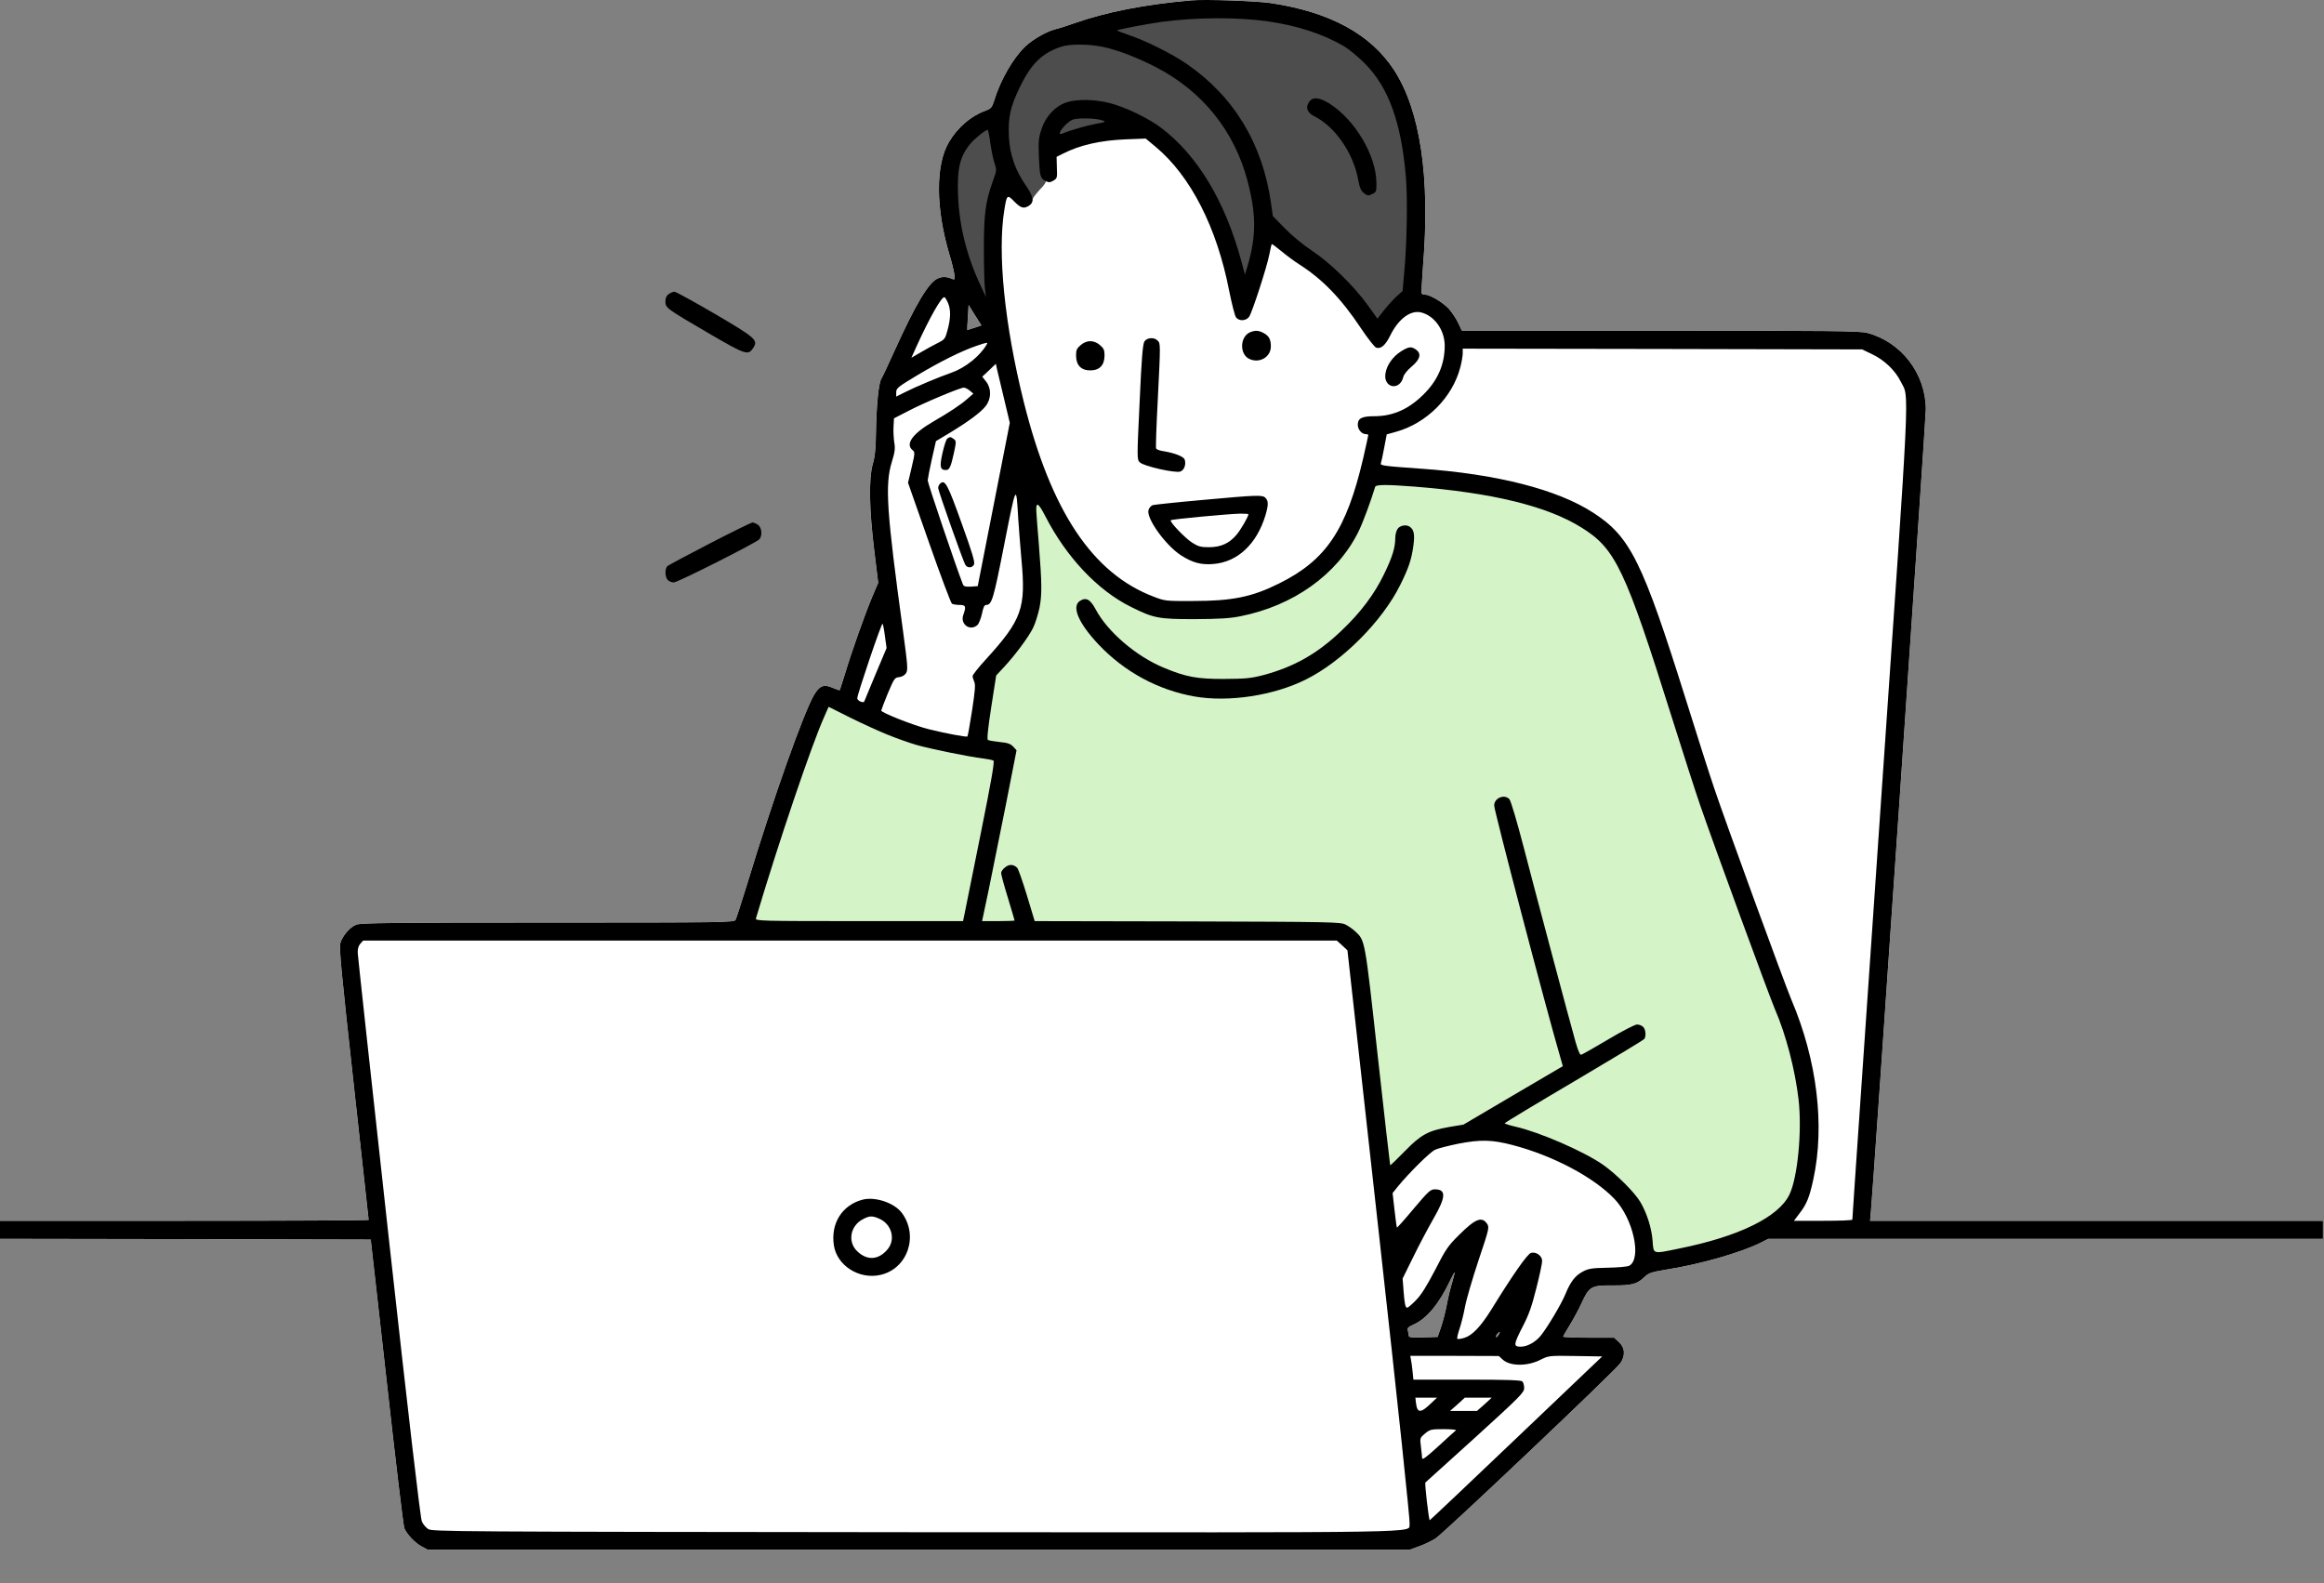
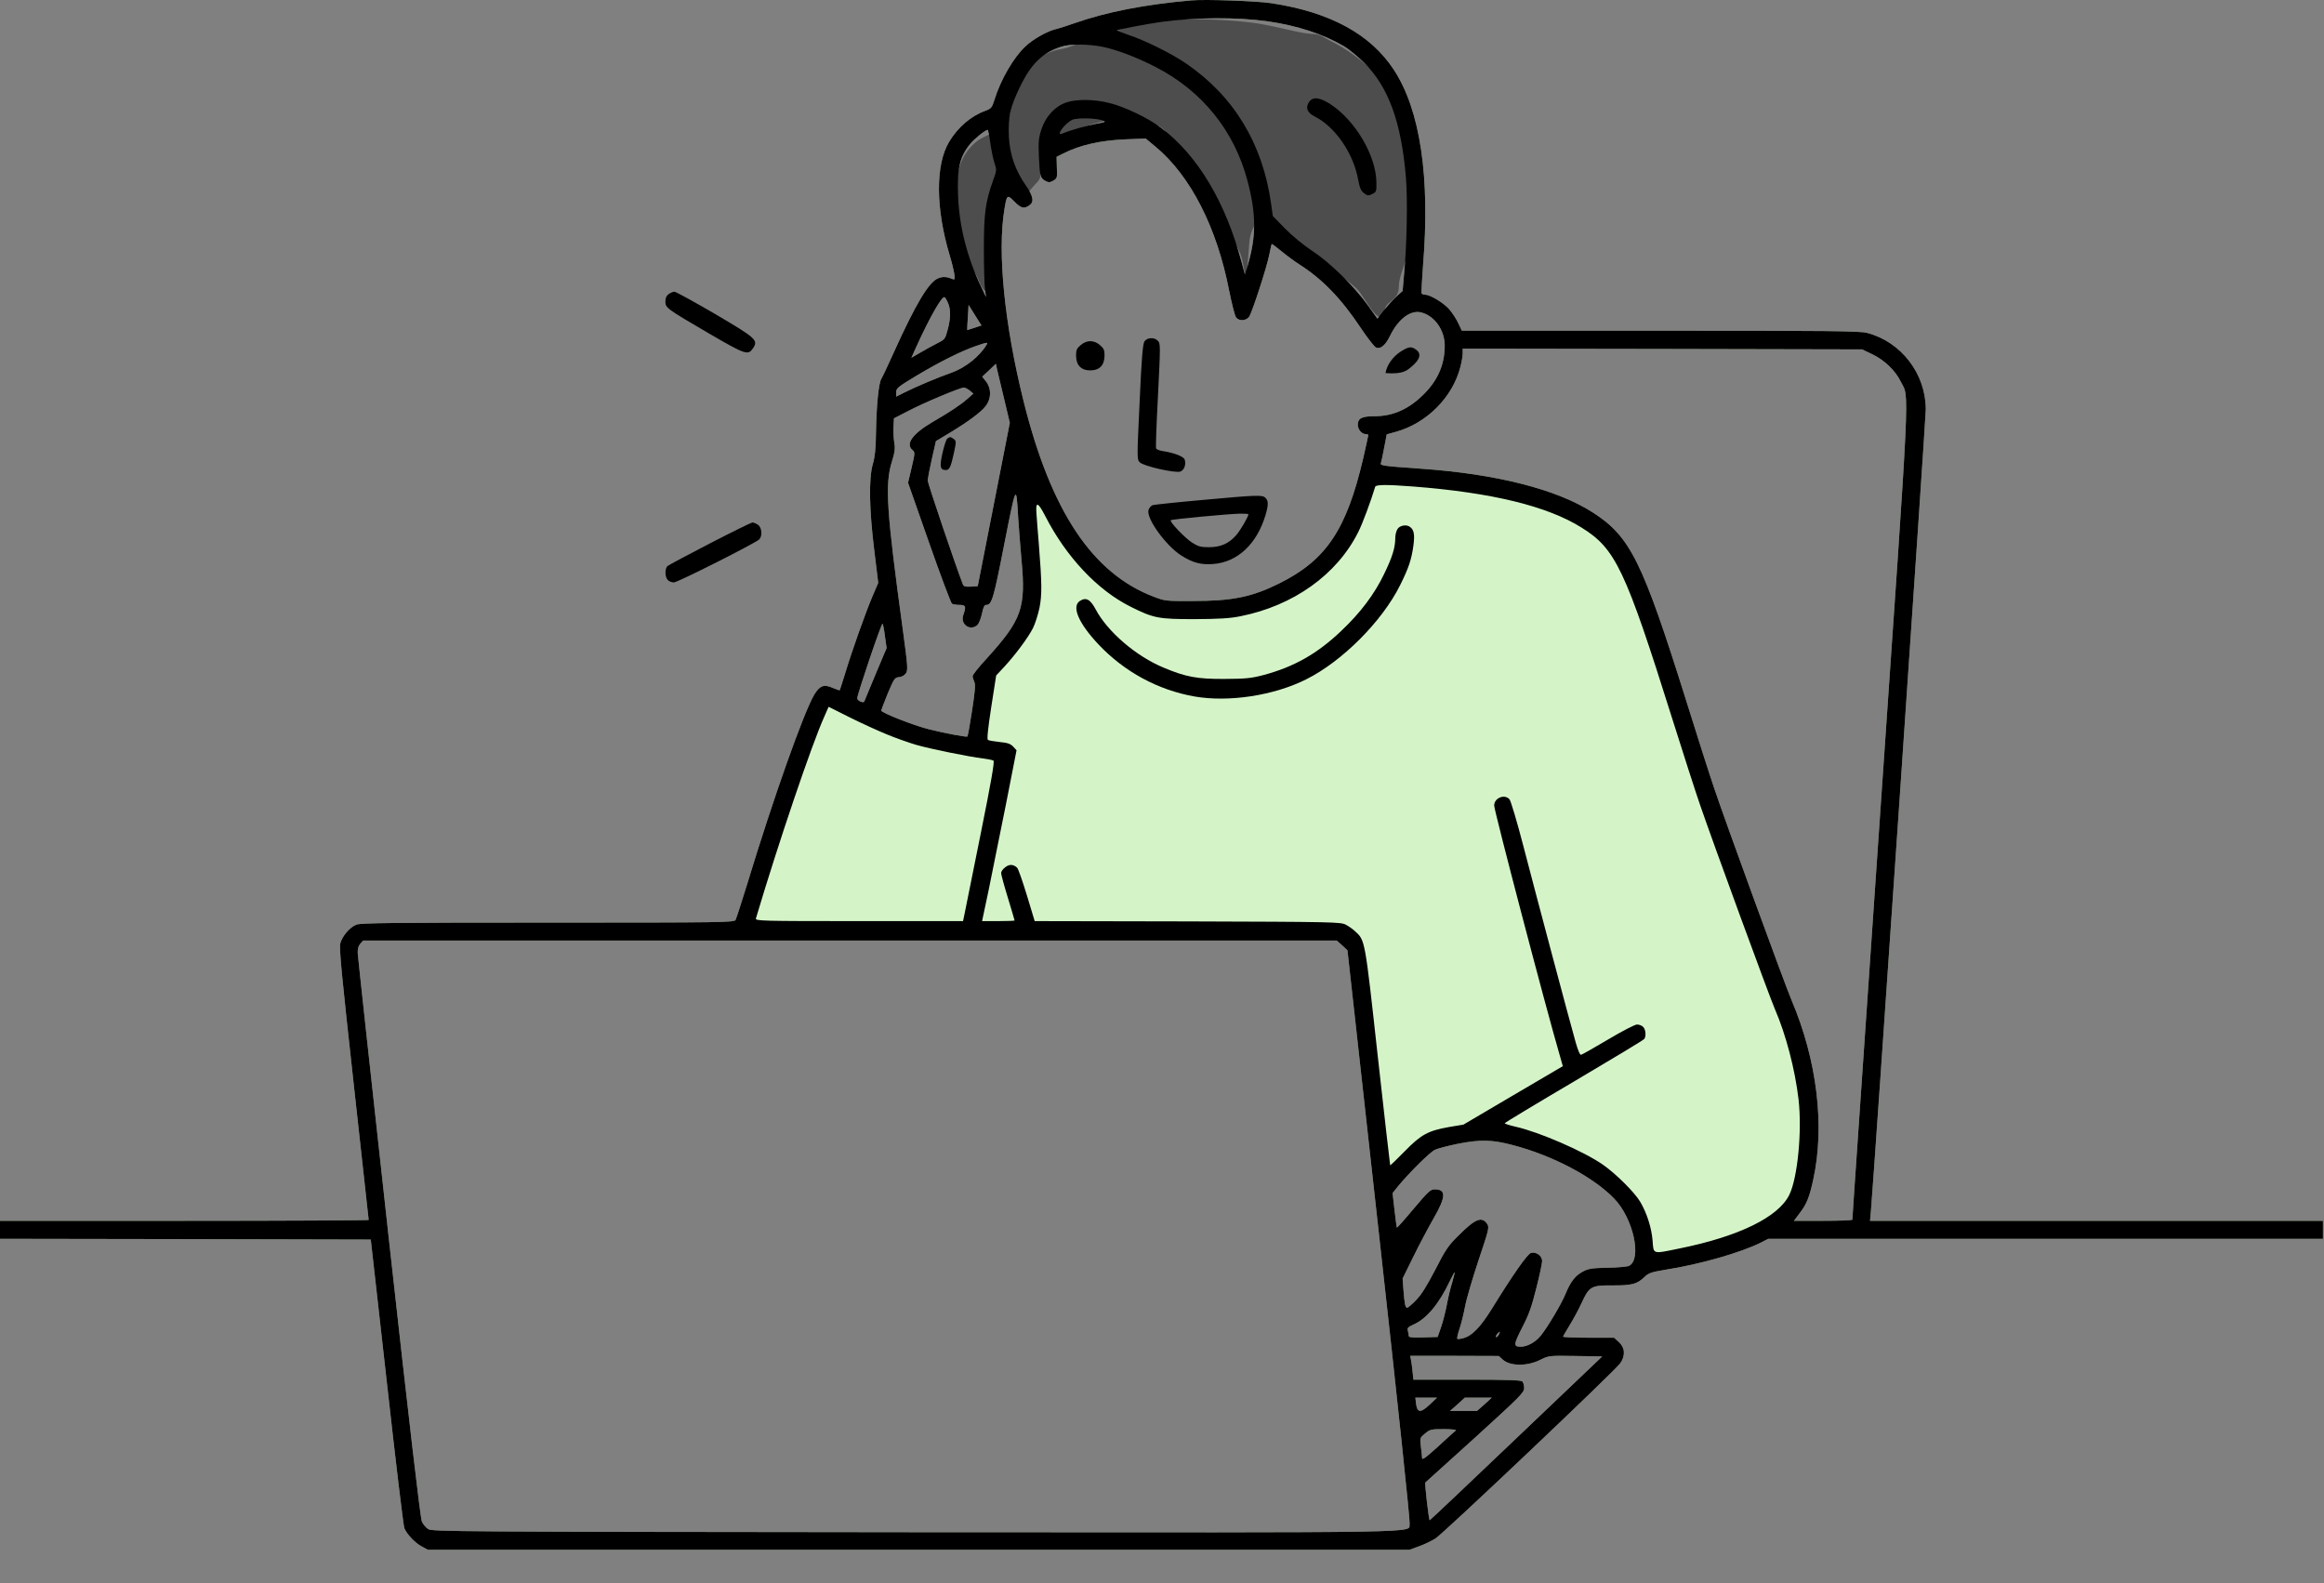
<svg xmlns="http://www.w3.org/2000/svg" width="251" height="171" viewBox="0 0 251 171" fill="none">
  <rect x="0" y="0" width="251" height="171" fill="#808080" stroke="none" />
-   <path d="M128.68 0.042C123.662 0.479 119.519 1.288 116.055 2.502C115.294 2.777 114.323 3.085 113.902 3.182C112.996 3.425 111.507 4.282 110.746 5.011C109.451 6.225 108.059 8.637 107.395 10.806C107.136 11.631 107.055 11.728 106.408 11.971C104.854 12.537 103.446 13.751 102.507 15.321C101.018 17.798 101.05 22.524 102.572 27.59C102.815 28.367 103.025 29.29 103.074 29.63C103.138 30.197 103.106 30.245 102.847 30.132C102.232 29.873 101.795 29.857 101.309 30.067C100.306 30.472 98.881 32.867 96.534 38.063C95.936 39.39 95.337 40.669 95.207 40.879C94.9 41.333 94.657 43.728 94.608 46.803C94.592 48.455 94.495 49.345 94.268 50.122C93.815 51.676 93.88 55.091 94.43 59.493L94.851 62.957L94.22 64.43C93.475 66.195 92.035 70.225 91.29 72.701C90.983 73.673 90.724 74.514 90.691 74.547C90.675 74.579 90.368 74.482 90.028 74.336C88.992 73.867 88.555 74.029 87.94 75.032C86.806 76.942 83.504 86.249 80.688 95.524C80.089 97.483 79.523 99.214 79.442 99.36C79.312 99.635 78.179 99.651 59.144 99.651C42.586 99.651 38.912 99.684 38.475 99.878C37.779 100.153 36.969 101.108 36.759 101.869C36.613 102.371 36.888 105.187 38.199 117.068C39.09 125.096 39.818 131.716 39.818 131.765C39.818 131.813 30.867 131.862 19.909 131.862H0V132.833V133.804L20.022 133.837L40.045 133.885L41.776 149.262C42.715 157.711 43.573 164.833 43.67 165.06C43.946 165.723 44.82 166.646 45.548 167.035L46.212 167.391H99.221H152.231L153.251 167.018C153.817 166.824 154.61 166.436 155.031 166.177C155.889 165.643 174.39 148.097 174.989 147.255C175.572 146.43 175.507 145.555 174.843 144.957L174.325 144.487H171.574C170.052 144.487 168.822 144.439 168.822 144.374C168.822 144.325 169.146 143.759 169.534 143.128C169.923 142.496 170.505 141.428 170.813 140.748C171.638 138.951 171.849 138.822 174.147 138.838C176.251 138.854 176.834 138.693 177.643 137.899C178.064 137.495 178.356 137.398 179.909 137.139C183.632 136.556 188.035 135.293 190.22 134.193L190.981 133.804H220.941H250.886V132.833V131.862H226.429H201.971L202.068 130.777C202.327 127.993 207.992 45.266 207.992 44.23C207.992 40.378 205.354 36.93 201.664 35.959C200.919 35.748 197.407 35.716 179.327 35.716H157.88L157.508 34.923C157.314 34.486 156.86 33.806 156.52 33.401C155.889 32.689 154.465 31.831 153.914 31.831C153.753 31.831 153.591 31.767 153.542 31.702C153.494 31.637 153.575 30.294 153.688 28.74C154.481 19.141 153.396 11.89 150.532 7.52C148.006 3.684 143.669 1.32 137.34 0.349C135.786 0.106 130.186 -0.088 128.68 0.042ZM105.243 35.408C104.822 35.538 104.466 35.651 104.466 35.651C104.449 35.635 104.482 35.036 104.53 34.292L104.611 32.932L105.307 34.049L106.003 35.15L105.243 35.408ZM156.844 138.514C156.666 139.081 156.407 140.133 156.278 140.845C156.148 141.557 155.873 142.642 155.663 143.273L155.274 144.406L153.72 144.455C152.522 144.487 152.15 144.455 152.15 144.293C152.15 144.18 152.102 143.921 152.053 143.726C151.972 143.435 152.069 143.338 152.668 143.063C154.076 142.448 155.436 140.813 156.585 138.369C156.844 137.818 157.087 137.398 157.103 137.414C157.136 137.446 157.006 137.932 156.844 138.514ZM161.862 144.18C161.749 144.358 161.635 144.471 161.587 144.422C161.538 144.374 161.587 144.228 161.7 144.083C161.991 143.743 162.072 143.775 161.862 144.18Z" fill="white" />
  <path d="M128.68 0.042C123.662 0.479 119.519 1.288 116.055 2.502C115.294 2.777 114.323 3.085 113.902 3.182C112.996 3.425 111.507 4.282 110.746 5.011C109.451 6.225 108.059 8.637 107.395 10.806C107.136 11.631 107.055 11.728 106.408 11.971C104.854 12.537 103.446 13.751 102.507 15.321C101.018 17.798 101.05 22.524 102.572 27.59C102.815 28.367 103.025 29.29 103.074 29.63C103.138 30.197 103.106 30.245 102.847 30.132C102.232 29.873 101.795 29.857 101.309 30.067C100.306 30.472 98.881 32.867 96.534 38.063C95.936 39.39 95.337 40.669 95.207 40.879C94.9 41.333 94.657 43.728 94.608 46.803C94.592 48.455 94.495 49.345 94.268 50.122C93.815 51.676 93.88 55.091 94.43 59.493L94.851 62.957L94.22 64.43C93.475 66.195 92.035 70.225 91.29 72.701C90.983 73.673 90.724 74.514 90.691 74.547C90.675 74.579 90.368 74.482 90.028 74.336C88.992 73.867 88.555 74.029 87.94 75.032C86.806 76.942 83.504 86.249 80.688 95.524C80.089 97.483 79.523 99.214 79.442 99.36C79.312 99.635 78.179 99.651 59.144 99.651C42.586 99.651 38.912 99.684 38.475 99.878C37.779 100.153 36.969 101.108 36.759 101.869C36.613 102.371 36.888 105.187 38.199 117.068C39.09 125.096 39.818 131.716 39.818 131.765C39.818 131.813 30.867 131.862 19.909 131.862H0V132.833V133.804L20.022 133.837L40.045 133.885L41.776 149.262C42.715 157.711 43.573 164.833 43.67 165.06C43.946 165.723 44.82 166.646 45.548 167.035L46.212 167.391H99.221H152.231L153.251 167.018C153.817 166.824 154.61 166.436 155.031 166.177C155.889 165.643 174.39 148.097 174.989 147.255C175.572 146.43 175.507 145.555 174.843 144.957L174.325 144.487H171.574C170.052 144.487 168.822 144.439 168.822 144.374C168.822 144.325 169.146 143.759 169.534 143.128C169.923 142.496 170.505 141.428 170.813 140.748C171.638 138.951 171.849 138.822 174.147 138.838C176.251 138.854 176.834 138.693 177.643 137.899C178.064 137.495 178.356 137.398 179.909 137.139C183.632 136.556 188.035 135.293 190.22 134.193L190.981 133.804H220.941H250.886V132.833V131.862H226.429H201.971L202.068 130.777C202.327 127.993 207.992 45.266 207.992 44.23C207.992 40.378 205.354 36.93 201.664 35.959C200.919 35.748 197.407 35.716 179.327 35.716H157.88L157.508 34.923C157.314 34.486 156.86 33.806 156.52 33.401C155.889 32.689 154.465 31.831 153.914 31.831C153.753 31.831 153.591 31.767 153.542 31.702C153.494 31.637 153.575 30.294 153.688 28.74C154.481 19.141 153.396 11.89 150.532 7.52C148.006 3.684 143.669 1.32 137.34 0.349C135.786 0.106 130.186 -0.088 128.68 0.042ZM136.935 2.308C140.108 2.761 142.924 3.684 145.158 4.995C145.659 5.286 146.663 6.111 147.375 6.824C149.965 9.413 151.341 13.201 151.843 19.141C152.037 21.537 151.956 26.312 151.648 29.565L151.487 31.427L150.855 31.993C150.515 32.301 149.9 32.98 149.496 33.482L148.767 34.421L147.748 32.997C146.258 30.909 143.636 28.351 141.71 27.089C140.739 26.441 139.573 25.486 138.78 24.677L137.469 23.334L137.275 21.958C136.369 15.516 133.261 10.401 128.146 6.888C126.576 5.804 123.711 4.38 121.914 3.781C121.267 3.554 120.7 3.344 120.652 3.295C120.555 3.214 123.582 2.631 125.492 2.356C129.133 1.871 133.666 1.838 136.935 2.308ZM119.098 5.059C120.652 5.383 122.707 6.16 124.828 7.244C129.846 9.834 133.309 14.124 134.734 19.53C135.689 23.155 135.689 25.503 134.734 28.756L134.459 29.646L134.086 28.27C132.338 21.78 129.36 16.811 125.443 13.832C124.067 12.78 121.494 11.534 119.826 11.129C118.208 10.708 116.249 10.692 115.165 11.064C113.967 11.469 112.947 12.554 112.494 13.929C112.17 14.901 112.138 15.257 112.203 16.924C112.3 19.044 112.348 19.238 112.915 19.546C113.271 19.724 113.384 19.724 113.757 19.514C114.177 19.271 114.194 19.206 114.145 18.105L114.113 16.94L114.792 16.6C116.638 15.661 118.839 15.159 121.639 15.046L123.743 14.965L124.812 15.855C128.583 18.996 131.432 24.564 132.759 31.427C133.05 32.851 133.374 34.146 133.504 34.292C133.844 34.712 134.588 34.664 134.912 34.211C135.236 33.741 136.838 28.821 137.097 27.461C137.21 26.878 137.324 26.377 137.356 26.36C137.372 26.328 137.858 26.684 138.424 27.154C138.991 27.623 139.849 28.254 140.334 28.562C142.827 30.148 144.85 32.236 147.003 35.473C147.715 36.541 148.444 37.464 148.622 37.545C149.123 37.723 149.609 37.318 150.127 36.282C151.033 34.421 152.377 33.434 153.542 33.758C154.967 34.146 156.035 35.684 156.035 37.335C156.035 39.261 155.355 40.928 153.963 42.385C152.296 44.133 150.532 44.958 148.427 44.958C147.084 44.958 146.647 45.185 146.647 45.881C146.647 46.383 147.068 46.885 147.489 46.885C147.65 46.885 147.78 46.933 147.78 46.998C147.78 47.079 147.521 48.196 147.23 49.507C145.417 57.244 143.232 60.497 138.149 63.022C135.219 64.479 133.115 64.916 128.842 64.916C125.929 64.932 125.815 64.916 124.634 64.463C117.997 61.954 113.514 55.236 110.552 43.34C108.496 35.069 107.703 27.283 108.48 22.605C108.739 21.019 108.787 20.987 109.548 21.764C110.26 22.492 110.6 22.589 111.167 22.184C111.717 21.812 111.604 21.197 110.794 20.032C109.661 18.413 109.063 16.697 108.965 14.803C108.868 12.667 109.111 11.534 110.147 9.413C111.377 6.856 112.591 5.691 114.679 5.027C115.586 4.736 117.625 4.752 119.098 5.059ZM119.13 13.023C119.47 13.152 119.389 13.201 118.418 13.363C117.447 13.541 115.553 14.075 114.728 14.431C113.951 14.755 115.003 13.314 115.812 12.942C116.346 12.699 118.402 12.748 119.13 13.023ZM106.958 15.451C107.072 16.228 107.266 17.215 107.412 17.62C107.654 18.348 107.654 18.413 107.25 19.514C106.44 21.764 106.262 23.042 106.262 26.814C106.262 28.724 106.311 30.698 106.376 31.184L106.489 32.074L105.955 30.941C104.466 27.833 103.608 24.467 103.478 21.213C103.349 18.17 103.673 16.875 104.838 15.483C105.275 14.965 106.44 14.027 106.667 14.027C106.716 14.027 106.861 14.674 106.958 15.451ZM102.394 32.738C102.701 33.45 102.685 34.389 102.345 35.635C102.086 36.606 102.038 36.671 101.261 37.059C100.808 37.286 99.982 37.739 99.432 38.063L98.428 38.646L98.962 37.464C100.419 34.259 101.746 31.928 102.022 32.106C102.102 32.155 102.264 32.43 102.394 32.738ZM105.243 35.408C104.822 35.538 104.466 35.651 104.466 35.651C104.449 35.635 104.482 35.036 104.53 34.292L104.611 32.932L105.307 34.049L106.003 35.15L105.243 35.408ZM106.57 37.205C105.841 38.468 104.271 39.714 102.782 40.248C101.423 40.718 98.914 41.77 97.732 42.368L96.793 42.838V42.368C96.793 41.931 96.971 41.786 99.108 40.507C101.52 39.066 103.851 37.901 105.469 37.351C106.602 36.962 106.732 36.946 106.57 37.205ZM202.198 38.257C203.525 38.889 204.691 40.005 205.289 41.219C206.228 43.145 206.39 39.746 203.072 87.771C201.421 111.888 200.045 131.668 200.061 131.732C200.061 131.813 198.637 131.862 196.905 131.862H193.749L194.331 131.085C195.124 130.081 195.432 129.288 195.837 127.411C197.115 121.584 196.241 114.494 193.49 108.02C192.761 106.304 186.287 88.58 185.121 85.084C184.62 83.611 183.26 79.354 182.095 75.615C177.401 60.659 176.09 57.972 172.075 55.382C168.191 52.857 161.619 51.19 153.445 50.623C149.301 50.332 149.042 50.284 149.14 50.025C149.188 49.895 149.35 49.151 149.496 48.357L149.771 46.917L150.758 46.642C154.092 45.719 156.877 42.919 157.718 39.665C157.864 39.115 157.977 38.435 157.977 38.16V37.658L179.553 37.691L201.113 37.739L202.198 38.257ZM108.447 43.081L109.063 45.67L107.331 54.492L105.599 63.313L104.854 63.362C104.271 63.394 104.093 63.346 103.996 63.119C103.252 61.225 100.192 52.177 100.192 51.886C100.209 51.676 100.403 50.64 100.646 49.571L101.083 47.645L102.491 46.803C104.579 45.541 105.955 44.521 106.457 43.858C107.072 43.065 107.088 41.98 106.505 41.219L106.084 40.685L106.829 39.989L107.557 39.293L107.687 39.892C107.768 40.216 108.108 41.656 108.447 43.081ZM104.741 42.191L105.129 42.514L104.482 43.081C103.77 43.712 102.507 44.554 100.759 45.557C98.574 46.836 97.765 47.937 98.541 48.6C98.833 48.843 98.833 48.908 98.461 50.494L98.072 52.145L100.338 58.603C101.585 62.164 102.701 65.126 102.815 65.207C102.928 65.272 103.3 65.337 103.64 65.337C104.304 65.337 104.369 65.499 104.045 66.405C103.673 67.425 104.773 68.218 105.566 67.506C105.728 67.344 105.939 66.81 106.052 66.292C106.198 65.596 106.311 65.337 106.505 65.337C107.12 65.337 107.298 64.738 108.464 58.781C109.759 52.226 109.759 52.226 109.969 55.949C110.034 56.968 110.196 59.008 110.325 60.481C110.811 65.709 110.374 66.939 106.473 71.228C105.68 72.086 105.048 72.896 105.048 73.025C105.048 73.155 105.129 73.43 105.226 73.64C105.372 73.948 105.307 74.644 104.984 76.764C104.757 78.253 104.53 79.516 104.482 79.548C104.401 79.645 102.086 79.208 100.273 78.755C98.655 78.35 95.175 76.975 95.175 76.748C95.191 76.667 95.499 75.825 95.887 74.887C96.567 73.284 96.632 73.187 97.101 73.138C97.409 73.106 97.7 72.944 97.846 72.718C98.072 72.378 98.04 71.957 97.538 68.234C95.741 55.123 95.563 52.339 96.324 49.879C96.648 48.827 96.696 48.438 96.583 47.791C96.518 47.354 96.47 46.593 96.502 46.091L96.551 45.185L98.088 44.392C99.788 43.502 103.689 41.867 104.093 41.867C104.239 41.867 104.53 42.012 104.741 42.191ZM95.579 68.736L95.757 69.998L94.576 72.799C93.928 74.352 93.378 75.68 93.346 75.761C93.265 75.987 92.585 75.696 92.585 75.421C92.585 75 95.207 67.263 95.32 67.36C95.369 67.425 95.499 68.04 95.579 68.736ZM144.963 102.112L145.53 102.646L148.945 133.4C150.985 151.706 152.312 164.348 152.247 164.607C152.004 165.594 155.938 165.529 98.849 165.497C48.931 165.448 46.665 165.432 46.244 165.157C46.001 164.995 45.694 164.639 45.564 164.348C45.402 164.008 44.14 153.179 41.987 133.723C40.158 117.165 38.653 103.31 38.636 102.953C38.62 102.484 38.701 102.176 38.912 101.934L39.219 101.594H91.808H144.381L144.963 102.112ZM163.351 123.672C167.705 124.805 172.108 127.136 174.358 129.483C176.397 131.603 177.352 135.957 175.96 136.718C175.782 136.815 174.73 136.912 173.645 136.928C171.946 136.961 171.557 137.025 170.975 137.333C170.133 137.77 169.631 138.417 169.065 139.793C168.628 140.861 167.139 143.354 166.426 144.244C165.86 144.957 164.953 145.458 164.257 145.458C163.432 145.458 163.448 145.248 164.468 143.257C165.115 142.011 165.439 141.104 165.925 139.146C166.281 137.77 166.556 136.443 166.556 136.2C166.556 135.65 165.925 135.18 165.358 135.326C164.97 135.423 163.367 137.721 161.053 141.477C159.92 143.289 159.013 144.244 158.155 144.503C157.783 144.617 157.443 144.665 157.394 144.6C157.346 144.552 157.443 144.083 157.621 143.565C157.799 143.047 158.074 141.962 158.22 141.169C158.366 140.36 159.029 138.11 159.677 136.151C160.794 132.833 160.858 132.574 160.632 132.218C160.065 131.344 159.353 131.619 157.573 133.4C156.391 134.565 156.132 134.954 154.999 137.171C154.076 138.935 153.494 139.874 152.927 140.441C152.49 140.894 152.069 141.25 151.988 141.25C151.778 141.25 151.697 140.845 151.584 139.389L151.487 138.094L152.62 135.795C153.235 134.533 154.222 132.671 154.805 131.652C156.181 129.272 156.213 128.463 154.967 128.463C154.497 128.463 154.271 128.673 152.684 130.551C151.729 131.7 150.904 132.623 150.871 132.59C150.839 132.558 150.726 131.7 150.612 130.697L150.402 128.867L150.985 128.139C152.199 126.666 154.432 124.449 154.983 124.19C155.274 124.044 156.423 123.753 157.524 123.526C159.903 123.073 161.117 123.089 163.351 123.672ZM156.844 138.514C156.666 139.081 156.407 140.133 156.278 140.845C156.148 141.557 155.873 142.642 155.663 143.273L155.274 144.406L153.72 144.455C152.522 144.487 152.15 144.455 152.15 144.293C152.15 144.18 152.102 143.921 152.053 143.726C151.972 143.435 152.069 143.338 152.668 143.063C154.076 142.448 155.436 140.813 156.585 138.369C156.844 137.818 157.087 137.398 157.103 137.414C157.136 137.446 157.006 137.932 156.844 138.514ZM161.862 144.18C161.749 144.358 161.635 144.471 161.587 144.422C161.538 144.374 161.587 144.228 161.7 144.083C161.991 143.743 162.072 143.775 161.862 144.18ZM162.299 146.85C163.092 147.579 164.97 147.595 166.41 146.85C167.268 146.43 167.317 146.413 170.165 146.462L173.047 146.51L163.788 155.332C158.706 160.188 154.481 164.17 154.416 164.202C154.319 164.234 153.85 160.204 153.947 160.123C153.979 160.107 156.391 157.922 159.321 155.267C164.176 150.848 164.614 150.411 164.614 149.926C164.614 149.651 164.533 149.327 164.419 149.214C164.274 149.068 162.72 149.019 158.447 149.019H152.652L152.555 148.081C152.506 147.579 152.425 146.996 152.377 146.802L152.312 146.446H157.087L161.878 146.462L162.299 146.85ZM154.416 151.706C153.445 152.629 153.073 152.613 152.943 151.641L152.862 150.962H154.028H155.209L154.416 151.706ZM160.324 151.69L159.515 152.402H158.058H156.601L157.411 151.69L158.204 150.962H159.661H161.117L160.324 151.69ZM157.249 154.49C157.152 154.555 156.31 155.332 155.355 156.206C154.06 157.388 153.607 157.727 153.591 157.501C153.591 157.323 153.526 156.772 153.461 156.255C153.348 155.316 153.348 155.3 153.914 154.83C154.449 154.393 154.578 154.361 155.938 154.361C156.747 154.361 157.33 154.425 157.249 154.49Z" fill="#D4F4C8" />
  <path d="M112.078 19.617C111.713 20.021 110.791 20.939 110.756 21.508C108.451 18.076 107.553 20.433 107.041 21.27C106.206 22.637 106.56 24.732 106.56 26.277C106.56 27.735 106.695 29.169 106.695 30.607V31.727C106.695 31.794 106.478 31.485 106.425 31.449C105.953 31.124 105.674 30.061 105.342 29.554C104.605 28.426 103.958 27.115 103.523 25.811C103.016 24.29 103.313 22.248 103.313 20.669C103.313 18.575 103.69 16.919 105.237 15.482C105.962 14.81 106.796 14.631 107.673 14.099C108.013 13.892 108.31 13.975 108.582 13.618C108.958 13.125 109.061 12.48 109.161 11.889C109.329 10.898 109.951 9.36 110.484 8.484C110.658 8.198 110.862 7.95 111.055 7.679C111.263 7.389 111.363 6.891 111.627 6.665C112.401 6.001 113.576 5.474 114.551 5.312C115.65 5.128 116.775 4.553 117.791 4.086C118.602 3.714 119.552 3.804 120.362 3.44C122.055 2.678 124.119 2.057 125.969 2.057C129.087 2.057 132.239 2.064 135.328 2.463C136.788 2.651 138.287 3.035 139.726 3.35C140.443 3.506 141.214 3.66 141.951 3.68C142.612 3.698 143.119 4.139 143.702 4.425C146.969 6.023 150.535 9.243 151.588 12.821C152.12 14.632 152.7 16.434 152.7 18.369C152.7 19.757 152.94 21.338 152.693 22.699C152.534 23.573 152.545 24.413 152.324 25.27C152.186 25.807 152.045 26.435 152.024 26.983C151.971 28.35 151.077 29.642 151.077 30.983C151.077 31.974 150.508 32.277 149.874 32.832C149.521 33.141 149.415 34.186 149.115 34.253C148.537 34.381 147.175 31.937 146.814 31.501C146.285 30.861 145.625 30.422 144.98 29.938C144.609 29.659 144.148 29.578 143.778 29.254C143.345 28.875 142.901 28.482 142.447 28.126L142.422 28.107C141.794 27.614 141.137 27.098 140.455 26.683C140.106 26.471 139.775 26.05 139.41 25.901C138.077 25.358 137.657 23.892 136.057 23.977C135.393 24.012 135.031 25.372 134.967 25.878C134.819 27.07 134.702 30.614 134.441 29.442C134.294 28.777 134.212 27.997 133.945 27.344C133.403 26.018 132.458 24.916 131.87 23.631C131.329 22.446 130.892 21.228 130.179 20.128C129.937 19.754 129.586 19.442 129.36 19.09C129.118 18.715 129.089 18.337 128.781 17.993C128.185 17.328 128.029 16.599 127.292 16.069C126.802 15.715 126.27 14.897 125.984 14.37C125.362 13.223 123.344 13.079 122.256 12.949C120.753 12.77 119.346 12.986 117.926 13.423C116.807 13.767 115.846 14.184 114.799 14.708C114.263 14.976 112.961 15.274 112.777 15.918C112.566 16.656 112.378 17.377 112.378 18.218C112.378 18.755 112.456 19.196 112.078 19.617Z" fill="#4D4D4D" />
-   <path d="M110.755 21.541C110.755 20.976 111.706 20.029 112.078 19.617C112.456 19.196 112.378 18.755 112.378 18.218C112.378 17.377 112.566 16.656 112.777 15.918C112.961 15.274 114.263 14.976 114.799 14.708C115.846 14.184 116.807 13.767 117.926 13.423C119.346 12.986 120.753 12.77 122.256 12.949C123.344 13.079 125.362 13.223 125.984 14.37C126.27 14.897 126.802 15.715 127.292 16.069C128.029 16.599 128.185 17.328 128.781 17.993C129.089 18.337 129.118 18.715 129.36 19.09C129.586 19.442 129.937 19.754 130.179 20.128C130.892 21.228 131.329 22.446 131.87 23.631C132.458 24.916 133.403 26.018 133.945 27.344C134.212 27.997 134.294 28.777 134.441 29.442C134.702 30.614 134.819 27.07 134.967 25.878C135.031 25.372 135.393 24.012 136.057 23.977C137.657 23.892 138.077 25.358 139.41 25.901C139.775 26.05 140.106 26.471 140.455 26.683C141.146 27.103 141.811 27.627 142.447 28.126C142.901 28.482 143.345 28.875 143.778 29.254C144.148 29.578 144.609 29.659 144.98 29.938C145.625 30.422 146.285 30.861 146.814 31.501C147.175 31.937 148.537 34.381 149.115 34.253C149.415 34.186 149.521 33.141 149.874 32.832C150.508 32.277 151.077 31.974 151.077 30.983C151.077 29.642 151.971 28.35 152.024 26.983C152.045 26.435 152.186 25.807 152.324 25.27C152.545 24.413 152.534 23.573 152.693 22.699C152.94 21.338 152.7 19.757 152.7 18.369C152.7 16.434 152.12 14.632 151.588 12.821C150.535 9.243 146.969 6.023 143.702 4.425C143.119 4.139 142.612 3.698 141.951 3.68C141.214 3.66 140.443 3.506 139.726 3.35C138.287 3.035 136.788 2.651 135.328 2.463C132.239 2.064 129.087 2.057 125.969 2.057C124.119 2.057 122.055 2.678 120.362 3.44C119.552 3.804 118.602 3.714 117.791 4.086C116.775 4.553 115.65 5.128 114.551 5.312C113.576 5.474 112.401 6.001 111.627 6.665C111.363 6.891 111.263 7.389 111.055 7.679C110.862 7.95 110.658 8.198 110.484 8.484C109.951 9.36 109.329 10.898 109.161 11.889C109.061 12.48 108.958 13.125 108.582 13.618C108.31 13.975 108.013 13.892 107.673 14.099C106.796 14.631 105.962 14.81 105.237 15.482C103.69 16.919 103.313 18.575 103.313 20.669C103.313 22.248 103.016 24.29 103.523 25.811C103.958 27.115 104.605 28.426 105.342 29.554C105.674 30.061 105.953 31.124 106.425 31.449C106.478 31.485 106.695 31.794 106.695 31.727C106.695 31.353 106.695 30.98 106.695 30.607C106.695 29.169 106.56 27.735 106.56 26.277C106.56 24.732 106.206 22.637 107.041 21.27C107.553 20.433 108.451 18.076 110.756 21.508" stroke="#4D4D4D" stroke-width="1.506" stroke-linecap="round" />
  <path d="M128.68 0.042C123.662 0.479 119.519 1.288 116.055 2.502C115.294 2.777 114.323 3.085 113.902 3.182C112.996 3.425 111.507 4.282 110.746 5.011C109.451 6.225 108.059 8.637 107.395 10.806C107.136 11.631 107.055 11.728 106.408 11.971C104.854 12.537 103.446 13.751 102.507 15.321C101.018 17.798 101.05 22.524 102.572 27.59C102.815 28.367 103.025 29.29 103.074 29.63C103.138 30.197 103.106 30.245 102.847 30.132C102.232 29.873 101.795 29.857 101.309 30.067C100.306 30.472 98.881 32.867 96.534 38.063C95.936 39.39 95.337 40.669 95.207 40.879C94.9 41.333 94.657 43.728 94.608 46.803C94.592 48.455 94.495 49.345 94.268 50.122C93.815 51.676 93.88 55.091 94.43 59.493L94.851 62.957L94.22 64.43C93.475 66.195 92.035 70.225 91.29 72.701C90.983 73.673 90.724 74.514 90.691 74.547C90.675 74.579 90.368 74.482 90.028 74.336C88.992 73.867 88.555 74.029 87.94 75.032C86.806 76.942 83.504 86.249 80.688 95.524C80.089 97.483 79.523 99.214 79.442 99.36C79.312 99.635 78.179 99.651 59.144 99.651C42.586 99.651 38.912 99.684 38.475 99.878C37.779 100.153 36.969 101.108 36.759 101.869C36.613 102.371 36.888 105.187 38.199 117.068C39.09 125.096 39.818 131.716 39.818 131.765C39.818 131.813 30.867 131.862 19.909 131.862H0V132.833V133.804L20.022 133.837L40.045 133.885L41.776 149.262C42.715 157.711 43.573 164.833 43.67 165.06C43.946 165.723 44.82 166.646 45.548 167.035L46.212 167.391H99.221H152.231L153.251 167.018C153.817 166.824 154.61 166.436 155.031 166.177C155.889 165.643 174.39 148.097 174.989 147.255C175.572 146.43 175.507 145.555 174.843 144.957L174.325 144.487H171.574C170.052 144.487 168.822 144.439 168.822 144.374C168.822 144.325 169.146 143.759 169.534 143.128C169.923 142.496 170.505 141.428 170.813 140.748C171.638 138.951 171.849 138.822 174.147 138.838C176.251 138.854 176.834 138.693 177.643 137.899C178.064 137.495 178.356 137.398 179.909 137.139C183.632 136.556 188.035 135.293 190.22 134.193L190.981 133.804H220.941H250.886V132.833V131.862H226.429H201.971L202.068 130.777C202.327 127.993 207.992 45.266 207.992 44.23C207.992 40.378 205.354 36.93 201.664 35.959C200.919 35.748 197.407 35.716 179.327 35.716H157.88L157.508 34.923C157.314 34.486 156.86 33.806 156.52 33.401C155.889 32.689 154.465 31.831 153.914 31.831C153.753 31.831 153.591 31.767 153.542 31.702C153.494 31.637 153.575 30.294 153.688 28.74C154.481 19.141 153.396 11.89 150.532 7.52C148.006 3.684 143.669 1.32 137.34 0.349C135.786 0.106 130.186 -0.088 128.68 0.042ZM136.935 2.308C140.108 2.761 142.924 3.684 145.158 4.995C145.659 5.286 146.663 6.111 147.375 6.824C149.965 9.413 151.341 13.201 151.843 19.141C152.037 21.537 151.956 26.312 151.648 29.565L151.487 31.427L150.855 31.993C150.515 32.301 149.9 32.98 149.496 33.482L148.767 34.421L147.748 32.997C146.258 30.909 143.636 28.351 141.71 27.089C140.739 26.441 139.573 25.486 138.78 24.677L137.469 23.334L137.275 21.958C136.369 15.516 133.261 10.401 128.146 6.888C126.576 5.804 123.711 4.38 121.914 3.781C121.267 3.554 120.7 3.344 120.652 3.295C120.555 3.214 123.582 2.631 125.492 2.356C129.133 1.871 133.666 1.838 136.935 2.308ZM119.098 5.059C120.652 5.383 122.707 6.16 124.828 7.244C129.846 9.834 133.309 14.124 134.734 19.53C135.689 23.155 135.689 25.503 134.734 28.756L134.459 29.646L134.086 28.27C132.338 21.78 129.36 16.811 125.443 13.832C124.067 12.78 121.494 11.534 119.826 11.129C118.208 10.708 116.249 10.692 115.165 11.064C113.967 11.469 112.947 12.554 112.494 13.929C112.17 14.901 112.138 15.257 112.203 16.924C112.3 19.044 112.348 19.238 112.915 19.546C113.271 19.724 113.384 19.724 113.757 19.514C114.177 19.271 114.194 19.206 114.145 18.105L114.113 16.94L114.792 16.6C116.638 15.661 118.839 15.159 121.639 15.046L123.743 14.965L124.812 15.855C128.583 18.996 131.432 24.564 132.759 31.427C133.05 32.851 133.374 34.146 133.504 34.292C133.844 34.712 134.588 34.664 134.912 34.211C135.236 33.741 136.838 28.821 137.097 27.461C137.21 26.878 137.324 26.377 137.356 26.36C137.372 26.328 137.858 26.684 138.424 27.154C138.991 27.623 139.849 28.254 140.334 28.562C142.827 30.148 144.85 32.236 147.003 35.473C147.715 36.541 148.444 37.464 148.622 37.545C149.123 37.723 149.609 37.318 150.127 36.282C151.033 34.421 152.377 33.434 153.542 33.758C154.967 34.146 156.035 35.684 156.035 37.335C156.035 39.261 155.355 40.928 153.963 42.385C152.296 44.133 150.532 44.958 148.427 44.958C147.084 44.958 146.647 45.185 146.647 45.881C146.647 46.383 147.068 46.885 147.489 46.885C147.65 46.885 147.78 46.933 147.78 46.998C147.78 47.079 147.521 48.196 147.23 49.507C145.417 57.244 143.232 60.497 138.149 63.022C135.219 64.479 133.115 64.916 128.842 64.916C125.929 64.932 125.815 64.916 124.634 64.463C117.997 61.954 113.514 55.236 110.552 43.34C108.496 35.069 107.703 27.283 108.48 22.605C108.739 21.019 108.787 20.987 109.548 21.764C110.26 22.492 110.6 22.589 111.167 22.184C111.717 21.812 111.604 21.197 110.794 20.032C109.661 18.413 109.063 16.697 108.965 14.803C108.868 12.667 109.111 11.534 110.147 9.413C111.377 6.856 112.591 5.691 114.679 5.027C115.586 4.736 117.625 4.752 119.098 5.059ZM119.13 13.023C119.47 13.152 119.389 13.201 118.418 13.363C117.447 13.541 115.553 14.075 114.728 14.431C113.951 14.755 115.003 13.314 115.812 12.942C116.346 12.699 118.402 12.748 119.13 13.023ZM106.958 15.451C107.072 16.228 107.266 17.215 107.412 17.62C107.654 18.348 107.654 18.413 107.25 19.514C106.44 21.764 106.262 23.042 106.262 26.814C106.262 28.724 106.311 30.698 106.376 31.184L106.489 32.074L105.955 30.941C104.466 27.833 103.608 24.467 103.478 21.213C103.349 18.17 103.673 16.875 104.838 15.483C105.275 14.965 106.44 14.027 106.667 14.027C106.716 14.027 106.861 14.674 106.958 15.451ZM102.394 32.738C102.701 33.45 102.685 34.389 102.345 35.635C102.086 36.606 102.038 36.671 101.261 37.059C100.808 37.286 99.982 37.739 99.432 38.063L98.428 38.646L98.962 37.464C100.419 34.259 101.746 31.928 102.022 32.106C102.102 32.155 102.264 32.43 102.394 32.738ZM105.243 35.408C104.822 35.538 104.466 35.651 104.466 35.651C104.449 35.635 104.482 35.036 104.53 34.292L104.611 32.932L105.307 34.049L106.003 35.15L105.243 35.408ZM106.57 37.205C105.841 38.468 104.271 39.714 102.782 40.248C101.423 40.718 98.914 41.77 97.732 42.368L96.793 42.838V42.368C96.793 41.931 96.971 41.786 99.108 40.507C101.52 39.066 103.851 37.901 105.469 37.351C106.602 36.962 106.732 36.946 106.57 37.205ZM202.198 38.257C203.525 38.889 204.691 40.005 205.289 41.219C206.228 43.145 206.39 39.746 203.072 87.771C201.421 111.888 200.045 131.668 200.061 131.732C200.061 131.813 198.637 131.862 196.905 131.862H193.749L194.331 131.085C195.124 130.081 195.432 129.288 195.837 127.411C197.115 121.584 196.241 114.494 193.49 108.02C192.761 106.304 186.287 88.58 185.121 85.084C184.62 83.611 183.26 79.354 182.095 75.615C177.401 60.659 176.09 57.972 172.075 55.382C168.191 52.857 161.619 51.19 153.445 50.623C149.301 50.332 149.042 50.284 149.14 50.025C149.188 49.895 149.35 49.151 149.496 48.357L149.771 46.917L150.758 46.642C154.092 45.719 156.877 42.919 157.718 39.665C157.864 39.115 157.977 38.435 157.977 38.16V37.658L179.553 37.691L201.113 37.739L202.198 38.257ZM108.447 43.081L109.063 45.67L107.331 54.492L105.599 63.313L104.854 63.362C104.271 63.394 104.093 63.346 103.996 63.119C103.252 61.225 100.192 52.177 100.192 51.886C100.209 51.676 100.403 50.64 100.646 49.571L101.083 47.645L102.491 46.803C104.579 45.541 105.955 44.521 106.457 43.858C107.072 43.065 107.088 41.98 106.505 41.219L106.084 40.685L106.829 39.989L107.557 39.293L107.687 39.892C107.768 40.216 108.108 41.656 108.447 43.081ZM104.741 42.191L105.129 42.514L104.482 43.081C103.77 43.712 102.507 44.554 100.759 45.557C98.574 46.836 97.765 47.937 98.541 48.6C98.833 48.843 98.833 48.908 98.461 50.494L98.072 52.145L100.338 58.603C101.585 62.164 102.701 65.126 102.815 65.207C102.928 65.272 103.3 65.337 103.64 65.337C104.304 65.337 104.369 65.499 104.045 66.405C103.673 67.425 104.773 68.218 105.566 67.506C105.728 67.344 105.939 66.81 106.052 66.292C106.198 65.596 106.311 65.337 106.505 65.337C107.12 65.337 107.298 64.738 108.464 58.781C109.759 52.226 109.759 52.226 109.969 55.949C110.034 56.968 110.196 59.008 110.325 60.481C110.811 65.709 110.374 66.939 106.473 71.228C105.68 72.086 105.048 72.896 105.048 73.025C105.048 73.155 105.129 73.43 105.226 73.64C105.372 73.948 105.307 74.644 104.984 76.764C104.757 78.253 104.53 79.516 104.482 79.548C104.401 79.645 102.086 79.208 100.273 78.755C98.655 78.35 95.175 76.975 95.175 76.748C95.191 76.667 95.499 75.825 95.887 74.887C96.567 73.284 96.632 73.187 97.101 73.138C97.409 73.106 97.7 72.944 97.846 72.718C98.072 72.378 98.04 71.957 97.538 68.234C95.741 55.123 95.563 52.339 96.324 49.879C96.648 48.827 96.696 48.438 96.583 47.791C96.518 47.354 96.47 46.593 96.502 46.091L96.551 45.185L98.088 44.392C99.788 43.502 103.689 41.867 104.093 41.867C104.239 41.867 104.53 42.012 104.741 42.191ZM152.652 52.55C161.133 53.213 167.09 54.654 170.813 56.985C174.487 59.267 175.523 61.436 180.638 77.719C181.787 81.361 183.131 85.553 183.632 86.994C185.057 91.138 191.062 107.518 191.693 108.991C192.891 111.743 193.878 115.546 194.25 118.751C194.639 122.15 194.153 127.2 193.263 129.029C192.098 131.457 187.792 133.561 181.35 134.856C178.437 135.455 178.598 135.504 178.485 133.999C178.372 132.623 177.886 131.069 177.158 129.822C176.559 128.803 174.552 126.796 173.111 125.792C171.039 124.352 166.265 122.28 163.691 121.697C163.043 121.551 162.509 121.373 162.509 121.325C162.509 121.276 165.876 119.237 170.004 116.809C174.115 114.381 177.53 112.325 177.595 112.212C177.805 111.904 177.741 111.176 177.465 110.917C177.336 110.771 177.028 110.658 176.802 110.658C176.575 110.658 175.199 111.37 173.678 112.277C172.189 113.151 170.878 113.911 170.764 113.928C170.635 113.96 170.424 113.442 170.182 112.6C169.55 110.383 165.876 96.576 164.533 91.397C163.853 88.774 163.173 86.492 163.027 86.33C162.493 85.731 161.376 86.184 161.376 87.01C161.376 87.56 166.961 108.878 168.482 114.073L168.79 115.158L163.416 118.314L158.058 121.47L156.504 121.729C154.222 122.134 153.461 122.555 151.697 124.368C150.871 125.209 150.175 125.889 150.143 125.857C150.127 125.824 149.512 120.515 148.8 114.057C147.408 101.416 147.44 101.578 146.372 100.606C146.129 100.364 145.66 100.04 145.352 99.878C144.818 99.587 144.025 99.57 128.259 99.522L111.749 99.49L110.908 96.706C110.438 95.168 109.969 93.824 109.856 93.727C109.451 93.339 108.998 93.323 108.561 93.679C108.318 93.857 108.124 94.132 108.124 94.294C108.124 94.456 108.447 95.653 108.852 96.965C109.257 98.292 109.58 99.392 109.58 99.425C109.58 99.457 108.787 99.49 107.832 99.49H106.068L106.78 96.123C107.153 94.278 107.994 90.134 108.642 86.897L109.791 81.037L109.435 80.649C109.143 80.341 108.836 80.228 107.978 80.147C107.379 80.082 106.796 79.985 106.699 79.921C106.586 79.856 106.683 78.82 107.055 76.392L107.59 72.96L108.464 72.022C109.661 70.727 111.07 68.833 111.571 67.829C111.798 67.376 112.106 66.405 112.267 65.66C112.543 64.236 112.543 63.103 112.186 58.62C112.089 57.454 111.976 56.062 111.944 55.495C111.83 54.12 112.089 54.184 112.899 55.755C115.165 60.173 118.548 63.767 122.141 65.547C124.601 66.777 125.135 66.874 129.004 66.874C131.675 66.858 132.824 66.793 133.941 66.567C139.687 65.434 144.397 62.067 146.695 57.47C147.165 56.548 148.071 54.087 148.524 52.582C148.589 52.339 149.706 52.323 152.652 52.55ZM95.579 68.736L95.757 69.998L94.576 72.799C93.928 74.352 93.378 75.68 93.346 75.761C93.265 75.987 92.585 75.696 92.585 75.421C92.585 75 95.207 67.263 95.32 67.36C95.369 67.425 95.499 68.04 95.579 68.736ZM95.822 79.338C96.761 79.726 98.185 80.228 98.962 80.455C100.419 80.876 104.611 81.733 106.198 81.928C106.699 81.992 107.185 82.089 107.298 82.154C107.428 82.251 107.072 84.339 105.939 89.956C105.081 94.18 104.304 98.049 104.207 98.551L104.012 99.49H92.795C82.161 99.49 81.562 99.473 81.643 99.198C84.039 91.138 87.664 80.422 89.024 77.412L89.493 76.343L91.792 77.493C93.054 78.124 94.867 78.949 95.822 79.338ZM144.963 102.112L145.53 102.646L148.945 133.4C150.985 151.706 152.312 164.348 152.247 164.607C152.004 165.594 155.938 165.529 98.849 165.497C48.931 165.448 46.665 165.432 46.244 165.157C46.001 164.995 45.694 164.639 45.564 164.348C45.402 164.008 44.14 153.179 41.987 133.723C40.158 117.165 38.653 103.31 38.636 102.953C38.62 102.484 38.701 102.176 38.912 101.934L39.219 101.594H91.808H144.381L144.963 102.112ZM163.351 123.672C167.705 124.805 172.108 127.136 174.358 129.483C176.397 131.603 177.352 135.957 175.96 136.718C175.782 136.815 174.73 136.912 173.645 136.928C171.946 136.961 171.557 137.025 170.975 137.333C170.133 137.77 169.631 138.417 169.065 139.793C168.628 140.861 167.139 143.354 166.426 144.244C165.86 144.957 164.953 145.458 164.257 145.458C163.432 145.458 163.448 145.248 164.468 143.257C165.115 142.011 165.439 141.104 165.925 139.146C166.281 137.77 166.556 136.443 166.556 136.2C166.556 135.65 165.925 135.18 165.358 135.326C164.97 135.423 163.367 137.721 161.053 141.477C159.92 143.289 159.013 144.244 158.155 144.503C157.783 144.617 157.443 144.665 157.394 144.6C157.346 144.552 157.443 144.083 157.621 143.565C157.799 143.047 158.074 141.962 158.22 141.169C158.366 140.36 159.029 138.11 159.677 136.151C160.794 132.833 160.858 132.574 160.632 132.218C160.065 131.344 159.353 131.619 157.573 133.4C156.391 134.565 156.132 134.954 154.999 137.171C154.076 138.935 153.494 139.874 152.927 140.441C152.49 140.894 152.069 141.25 151.988 141.25C151.778 141.25 151.697 140.845 151.584 139.389L151.487 138.094L152.62 135.795C153.235 134.533 154.222 132.671 154.805 131.652C156.181 129.272 156.213 128.463 154.967 128.463C154.497 128.463 154.271 128.673 152.684 130.551C151.729 131.7 150.904 132.623 150.871 132.59C150.839 132.558 150.726 131.7 150.612 130.697L150.402 128.867L150.985 128.139C152.199 126.666 154.432 124.449 154.983 124.19C155.274 124.044 156.423 123.753 157.524 123.526C159.903 123.073 161.117 123.089 163.351 123.672ZM156.844 138.514C156.666 139.081 156.407 140.133 156.278 140.845C156.148 141.557 155.873 142.642 155.663 143.273L155.274 144.406L153.72 144.455C152.522 144.487 152.15 144.455 152.15 144.293C152.15 144.18 152.102 143.921 152.053 143.726C151.972 143.435 152.069 143.338 152.668 143.063C154.076 142.448 155.436 140.813 156.585 138.369C156.844 137.818 157.087 137.398 157.103 137.414C157.136 137.446 157.006 137.932 156.844 138.514ZM161.862 144.18C161.749 144.358 161.635 144.471 161.587 144.422C161.538 144.374 161.587 144.228 161.7 144.083C161.991 143.743 162.072 143.775 161.862 144.18ZM162.299 146.85C163.092 147.579 164.97 147.595 166.41 146.85C167.268 146.43 167.317 146.413 170.165 146.462L173.047 146.51L163.788 155.332C158.706 160.188 154.481 164.17 154.416 164.202C154.319 164.234 153.85 160.204 153.947 160.123C153.979 160.107 156.391 157.922 159.321 155.267C164.176 150.848 164.614 150.411 164.614 149.926C164.614 149.651 164.533 149.327 164.419 149.214C164.274 149.068 162.72 149.019 158.447 149.019H152.652L152.555 148.081C152.506 147.579 152.425 146.996 152.377 146.802L152.312 146.446H157.087L161.878 146.462L162.299 146.85ZM154.416 151.706C153.445 152.629 153.073 152.613 152.943 151.641L152.862 150.962H154.028H155.209L154.416 151.706ZM160.324 151.69L159.515 152.402H158.058H156.601L157.411 151.69L158.204 150.962H159.661H161.117L160.324 151.69ZM157.249 154.49C157.152 154.555 156.31 155.332 155.355 156.206C154.06 157.388 153.607 157.727 153.591 157.501C153.591 157.323 153.526 156.772 153.461 156.255C153.348 155.316 153.348 155.3 153.914 154.83C154.449 154.393 154.578 154.361 155.938 154.361C156.747 154.361 157.33 154.425 157.249 154.49Z" fill="black" />
  <path d="M141.372 11.032C140.967 11.647 141.194 12.181 142.003 12.586C144.205 13.703 146.163 16.535 146.681 19.384C146.859 20.323 146.989 20.614 147.328 20.873C147.701 21.148 147.798 21.165 148.203 20.954C148.656 20.744 148.672 20.679 148.656 19.692C148.623 16.811 146.373 12.991 143.67 11.242C142.505 10.498 141.777 10.417 141.372 11.032Z" fill="black" />
-   <path d="M135.04 35.877C133.907 36.33 133.842 38.273 134.943 38.774C136.043 39.276 137.257 38.564 137.257 37.415C137.257 36.654 137.047 36.265 136.448 35.958C135.93 35.683 135.574 35.667 135.04 35.877Z" fill="black" />
  <path d="M123.6 36.882C123.422 37.173 123.292 38.695 123.082 43.454C122.79 49.572 122.79 49.653 123.114 49.944C123.535 50.365 126.966 51.126 127.484 50.932C127.905 50.77 128.116 50.171 127.954 49.653C127.857 49.313 126.869 48.925 125.558 48.714C125.218 48.666 124.895 48.536 124.862 48.423C124.814 48.326 124.895 45.995 125.04 43.26C125.348 37.109 125.348 37.093 125.024 36.785C124.652 36.397 123.875 36.461 123.6 36.882Z" fill="black" />
  <path d="M116.721 37.27C116.3 37.627 116.219 37.804 116.219 38.387C116.219 39.439 116.753 40.006 117.756 40.006C118.76 40.006 119.294 39.439 119.294 38.387C119.294 37.804 119.213 37.627 118.792 37.27C118.485 36.995 118.096 36.85 117.756 36.85C117.417 36.85 117.028 36.995 116.721 37.27Z" fill="black" />
-   <path d="M151.292 37.966C150.434 38.516 149.786 39.422 149.641 40.297C149.349 41.899 151.178 42.287 151.567 40.701C151.615 40.458 152.02 39.957 152.473 39.584C153.396 38.807 153.542 38.192 152.926 37.755C152.409 37.399 152.15 37.431 151.292 37.966Z" fill="black" />
+   <path d="M151.292 37.966C150.434 38.516 149.786 39.422 149.641 40.297C151.615 40.458 152.02 39.957 152.473 39.584C153.396 38.807 153.542 38.192 152.926 37.755C152.409 37.399 152.15 37.431 151.292 37.966Z" fill="black" />
  <path d="M129.815 54.007C127.08 54.249 124.7 54.508 124.506 54.557C124.312 54.622 124.101 54.864 124.037 55.107C123.81 56.014 125.898 58.911 127.549 59.979C128.779 60.772 129.718 61.031 131.045 60.918C133.667 60.708 135.739 58.765 136.678 55.641C137.002 54.541 137.002 54.104 136.678 53.78C136.354 53.44 135.852 53.456 129.815 54.007ZM134.833 55.544C134.833 55.803 133.959 57.309 133.505 57.81C132.728 58.7 131.871 59.089 130.608 59.105C129.702 59.105 129.427 59.04 128.763 58.62C128.002 58.134 126.286 56.353 126.448 56.192C126.545 56.078 132.631 55.512 133.91 55.48C134.412 55.48 134.833 55.496 134.833 55.544Z" fill="black" />
  <path d="M102.331 47.354C102.201 47.419 101.975 48.131 101.797 48.908C101.457 50.413 101.538 50.77 102.153 50.77C102.541 50.77 102.687 50.462 103.027 48.924C103.286 47.694 103.286 47.629 103.011 47.419C102.671 47.176 102.622 47.16 102.331 47.354Z" fill="black" />
-   <path d="M101.518 52.258C101.405 52.371 101.324 52.565 101.324 52.711C101.324 52.986 103.963 60.464 104.254 60.998C104.464 61.37 104.998 61.37 105.193 60.982C105.322 60.755 105.031 59.768 103.882 56.579C102.328 52.241 102.053 51.724 101.518 52.258Z" fill="black" />
  <path d="M150.953 57.114C150.808 57.308 150.694 57.761 150.694 58.101C150.694 59.137 150.387 60.157 149.48 62.018C148.444 64.171 146.939 66.178 144.883 68.12C142.294 70.597 139.785 72.021 136.467 72.911C135.107 73.267 134.573 73.316 132.242 73.332C129.312 73.348 128.082 73.122 125.687 72.118C122.708 70.888 119.617 68.234 118.338 65.822C117.755 64.721 117.286 64.478 116.622 64.915C115.716 65.514 116.493 67.327 118.646 69.609C121.43 72.555 125.055 74.53 129.005 75.226C132.695 75.874 137.583 75.129 141.063 73.381C144.964 71.439 149.286 67.101 151.228 63.184C152.135 61.355 152.442 60.464 152.653 58.926C152.815 57.729 152.717 57.195 152.248 56.887C151.876 56.628 151.196 56.758 150.953 57.114Z" fill="black" />
-   <path d="M93.152 129.58C90.951 130.163 89.704 132.138 90.06 134.501C90.384 136.686 92.779 138.224 95.078 137.706C98.04 137.042 99.254 133.449 97.376 130.972C96.551 129.904 94.495 129.224 93.152 129.58ZM94.9 131.604C96.324 132.186 96.778 133.902 95.823 134.986C94.868 136.087 93.686 136.168 92.634 135.197C91.501 134.177 91.808 132.38 93.233 131.668C93.913 131.312 94.204 131.312 94.9 131.604Z" fill="black" />
  <path d="M72.223 31.766C71.981 31.927 71.867 32.17 71.867 32.559C71.867 33.255 71.948 33.319 76.61 36.039C80.559 38.337 80.802 38.418 81.352 37.577C81.903 36.735 81.644 36.508 77.209 33.902C74.959 32.591 72.984 31.507 72.838 31.507C72.709 31.507 72.418 31.62 72.223 31.766Z" fill="black" />
  <path d="M76.691 58.684C74.311 59.914 72.255 61.014 72.11 61.128C71.786 61.387 71.802 62.325 72.126 62.649C72.255 62.795 72.563 62.908 72.773 62.908C73.194 62.908 81.579 58.667 82 58.263C82.356 57.891 82.291 56.984 81.87 56.693C81.676 56.547 81.401 56.434 81.255 56.434C81.126 56.45 79.07 57.453 76.691 58.684Z" fill="black" />
</svg>